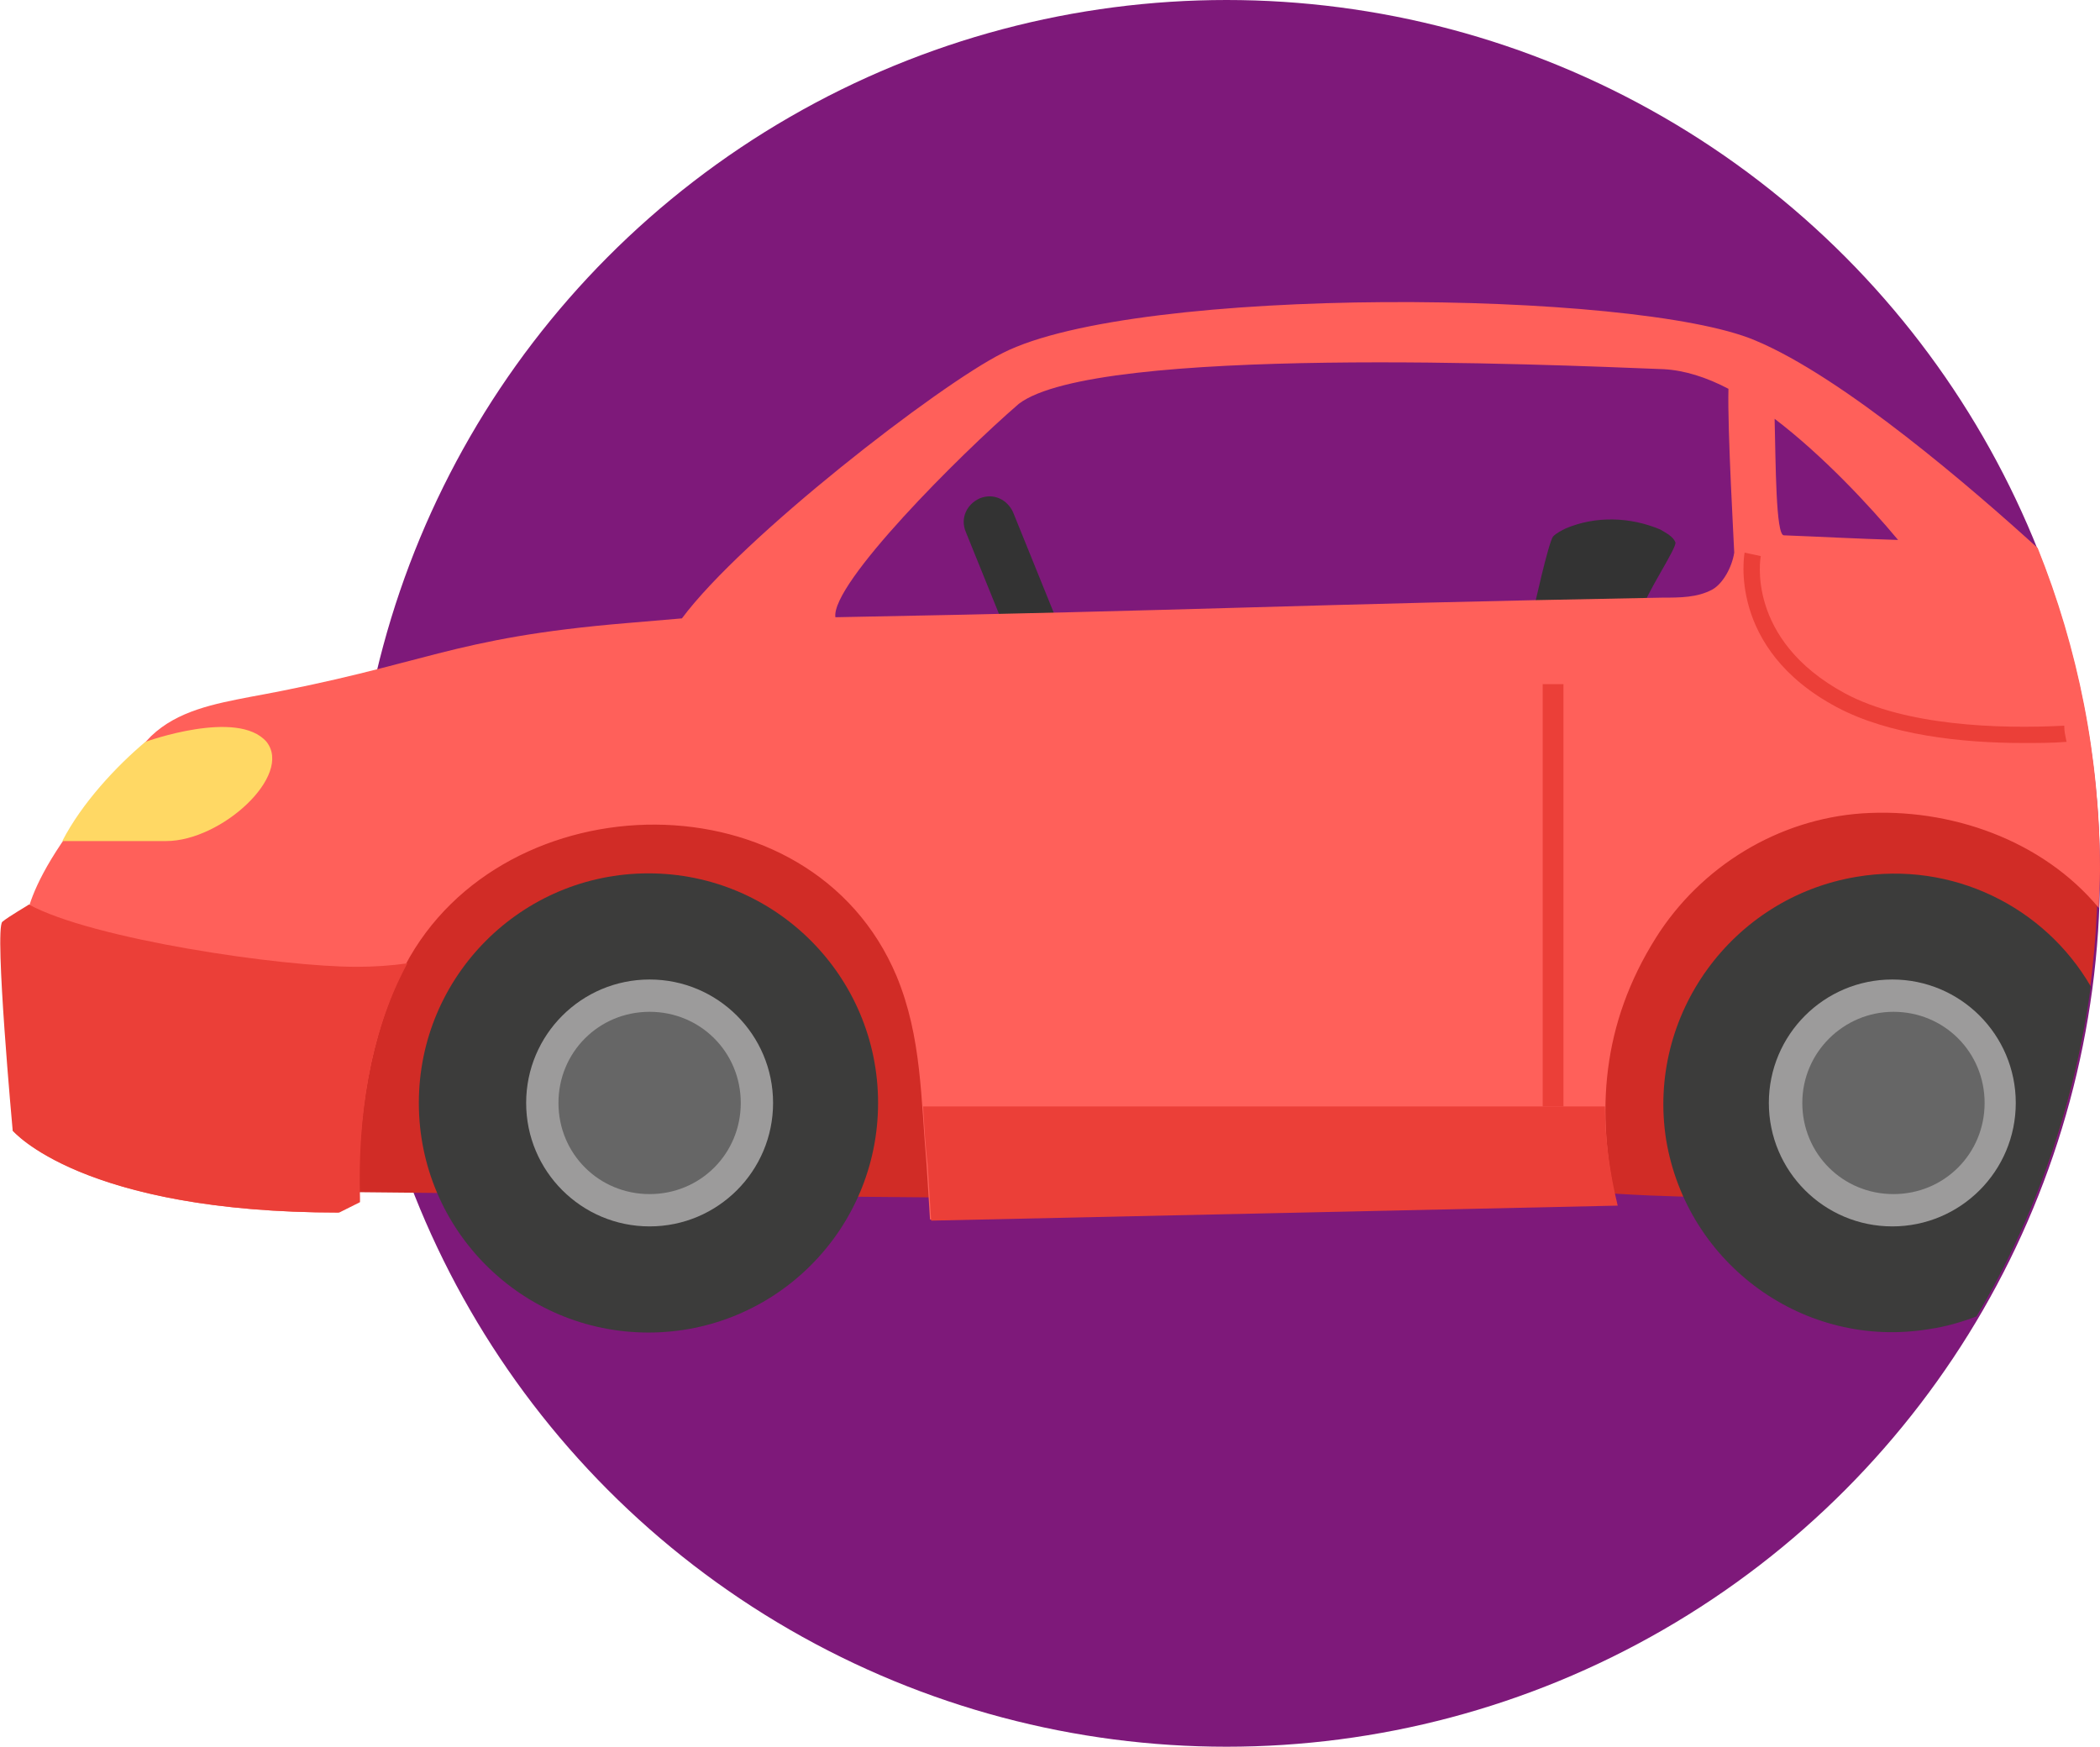
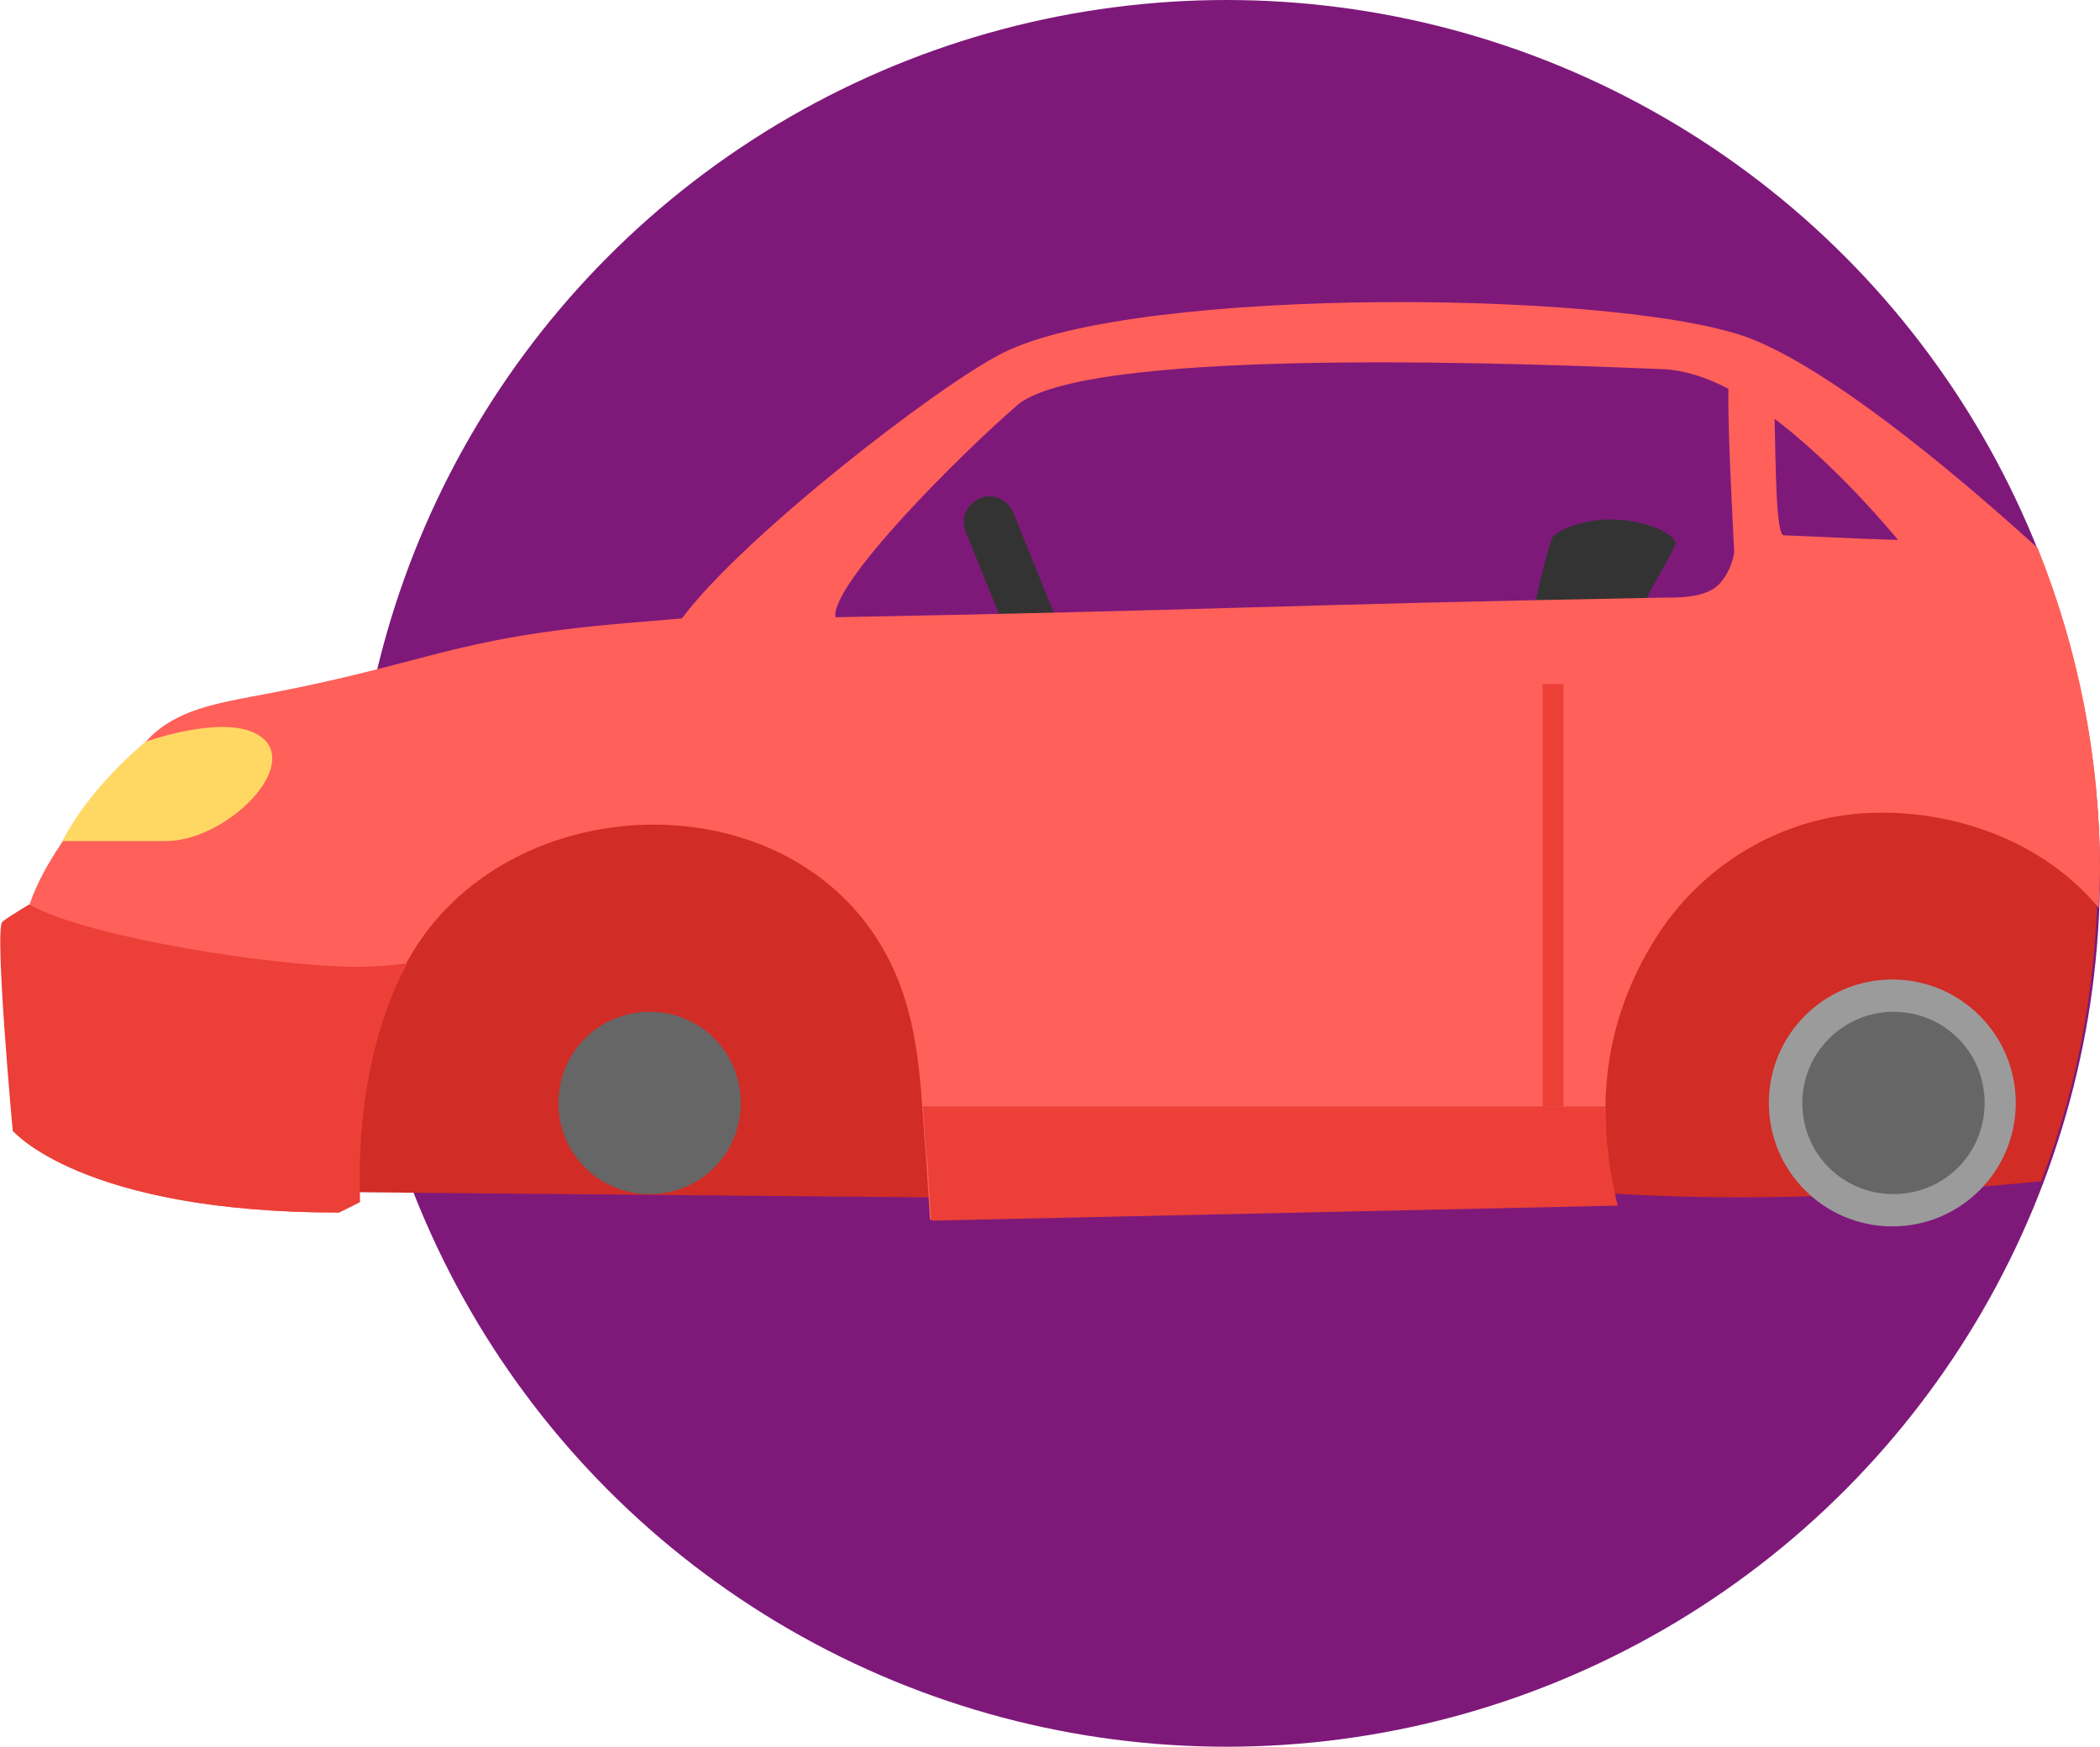
<svg xmlns="http://www.w3.org/2000/svg" version="1.1" id="レイヤー_1" x="0px" y="0px" width="182px" height="151.4px" viewBox="0 0 182 151.4" style="enable-background:new 0 0 182 151.4;" xml:space="preserve">
  <style type="text/css">
	.st0{fill:#7E197A;}
	.st1{fill:#D12C26;}
	.st2{fill:#333333;}
	.st3{fill:#3C3C3B;}
	.st4{fill:#9C9B9B;}
	.st5{fill:#666666;}
	.st6{fill:#FF605A;}
	.st7{fill:#EB3F38;}
	.st8{fill:#FFD864;}
</style>
  <g id="_レイヤー_4">
    <g id="_レイヤー_2">
      <circle class="st0" cx="106.3" cy="75.7" r="75.7" />
    </g>
  </g>
  <g id="_レイヤー_1">
    <g id="objects">
      <path class="st1" d="M137.7,103.3c13.8,1.1,28.8,0.1,39.1-0.9c0,0,0.1,0,0.1,0c3.2-8.3,4.9-17.4,4.9-26.9c0-0.7-0.1-1.4-0.1-2.1    c-2.2-1.8-4.6-3.3-7.1-4.2c-11.9-4.4-96.5-1.3-136-1.4c-2.7,0-5.1,0.2-7.2,0.5c-28.6,4.2-3.8,35-3.8,35l10.1,0.1l44.6,0.4    C82.3,103.8,113.7,101.5,137.7,103.3L137.7,103.3z" />
      <path class="st2" d="M91.7,59.9L91.7,59.9c1.1-0.5,1.7-1.7,1.2-2.9l-5.1-12.6c-0.5-1.1-1.7-1.7-2.9-1.2l0,0    c-1.1,0.5-1.7,1.7-1.2,2.9l5.1,12.6C89.3,59.9,90.6,60.4,91.7,59.9z" />
      <path class="st2" d="M142.3,52.9c0.2-1.2,3.1-5.5,2.9-5.9c-0.2-0.5-0.8-0.8-1.3-1.1c-2.6-1.1-5.6-1.2-8.2-0.1    c-0.4,0.2-0.8,0.4-1.1,0.7c-0.4,0.5-1.7,6.4-1.7,6.4" />
-       <path class="st3" d="M167.2,115.2c1.4-0.2,2.8-0.6,4.1-1.1c5.1-8.6,8.5-18.3,9.9-28.6c-4-6.9-12-10.9-20.3-9.5    c-10.8,1.8-18.2,12-16.5,22.8C146.2,109.6,156.4,117,167.2,115.2z" />
      <circle class="st4" cx="164" cy="95.6" r="10.7" />
      <path class="st5" d="M164.1,103.5c4.4,0,7.9-3.5,7.9-7.9s-3.5-7.9-7.9-7.9c-4.3,0-7.9,3.5-7.9,7.9S159.7,103.5,164.1,103.5z" />
-       <circle class="st3" cx="56.2" cy="95.6" r="19.9" />
-       <circle class="st4" cx="56.3" cy="95.6" r="10.7" />
      <path class="st5" d="M56.3,103.5c4.4,0,7.9-3.5,7.9-7.9s-3.5-7.9-7.9-7.9s-7.9,3.5-7.9,7.9S51.9,103.5,56.3,103.5z" />
      <path class="st6" d="M143.5,81.3c3.9-6.2,10.6-10.3,17.9-10.8c7.6-0.5,15.6,2.3,20.5,8.2c0-1,0.1-2.1,0.1-3.2    c0-9.9-1.9-19.3-5.4-28c-5.5-5-16.8-14.8-24.5-18c-10.4-4.4-53.6-4.8-65.2,1.1c-5.6,2.8-22.6,16-27.8,23L54.4,54    c-15.6,1.3-17.3,3.6-32.7,6.4c-3.1,0.6-6.3,1.2-8.6,3.4C1.1,76.2,2.5,80.2,2,80.7C1.2,81.4,1.1,97.8,1.1,98    c0.5,0.5,6.8,7.1,28.2,7.1l1.8-0.9v-0.4c-0.1-6.8,0.9-14,4-20.1c8.5-16.2,35.2-16.7,42.6,0.9c2.2,5.3,2.1,10.7,2.6,16.3l0.3,4.8    l59.5-1.3C138.3,96.4,138.8,88.8,143.5,81.3z M164.5,46.8c-3.5-0.1-7.2-0.3-9.9-0.4c-0.7,0-0.7-6.2-0.8-10.1    C158,39.5,162,43.8,164.5,46.8z M72.4,53.5L72.4,53.5C72,50.6,83.2,39.4,88.3,35c6.7-5.1,45.8-3.4,55.9-3c1.8,0.1,3.7,0.7,5.6,1.7    c-0.1,3.5,0.5,13.9,0.5,14.2c-0.2,1.3-1,2.7-1.9,3.2c-1.3,0.7-2.8,0.7-4.3,0.7C111.3,52.4,105.1,52.9,72.4,53.5z" />
-       <path class="st6" d="M1.1,98L1.1,98L1.1,98L1.1,98L1.1,98z" />
      <path class="st7" d="M139.1,95.9c0,2.8,0.4,5.7,1.1,8.6l-59.5,1.3l-0.3-4.8c-0.2-1.7-0.3-3.4-0.4-5.1    C80,95.9,139.1,95.9,139.1,95.9z" />
      <path class="st7" d="M0.2,79.9c0.6-0.5,2.2-1.4,2.3-1.5c5.5,3,21.8,5.4,28.4,5.4c1.5,0,3-0.1,4.4-0.3c0,0.1-0.1,0.1-0.1,0.2    c-3.2,6-4.2,13.3-4,20.1v0.4l-1.8,0.9C7,105.1,1.1,98,1.1,98S-0.5,80.6,0.2,79.9L0.2,79.9L0.2,79.9z" />
      <path class="st8" d="M14.4,72.9h-9c1.7-3.3,4.7-6.5,7.2-8.6c0,0,8-2.9,10.5,0C25.4,67.2,19.2,72.9,14.4,72.9z" />
      <rect x="133.7" y="59.3" class="st7" width="1.8" height="36.6" />
-       <path class="st7" d="M159.2,61.3c4.5,2.4,10.8,3.1,16.1,3.1l0,0c1.4,0,2.6,0,3.8-0.1c-0.1-0.5-0.2-0.9-0.2-1.4    c-5.7,0.3-13.8,0-19-2.8c-8.7-4.7-7.3-11.9-7.3-11.9l-1.4-0.3C151.2,47.9,149.6,56.2,159.2,61.3L159.2,61.3z" />
    </g>
  </g>
</svg>